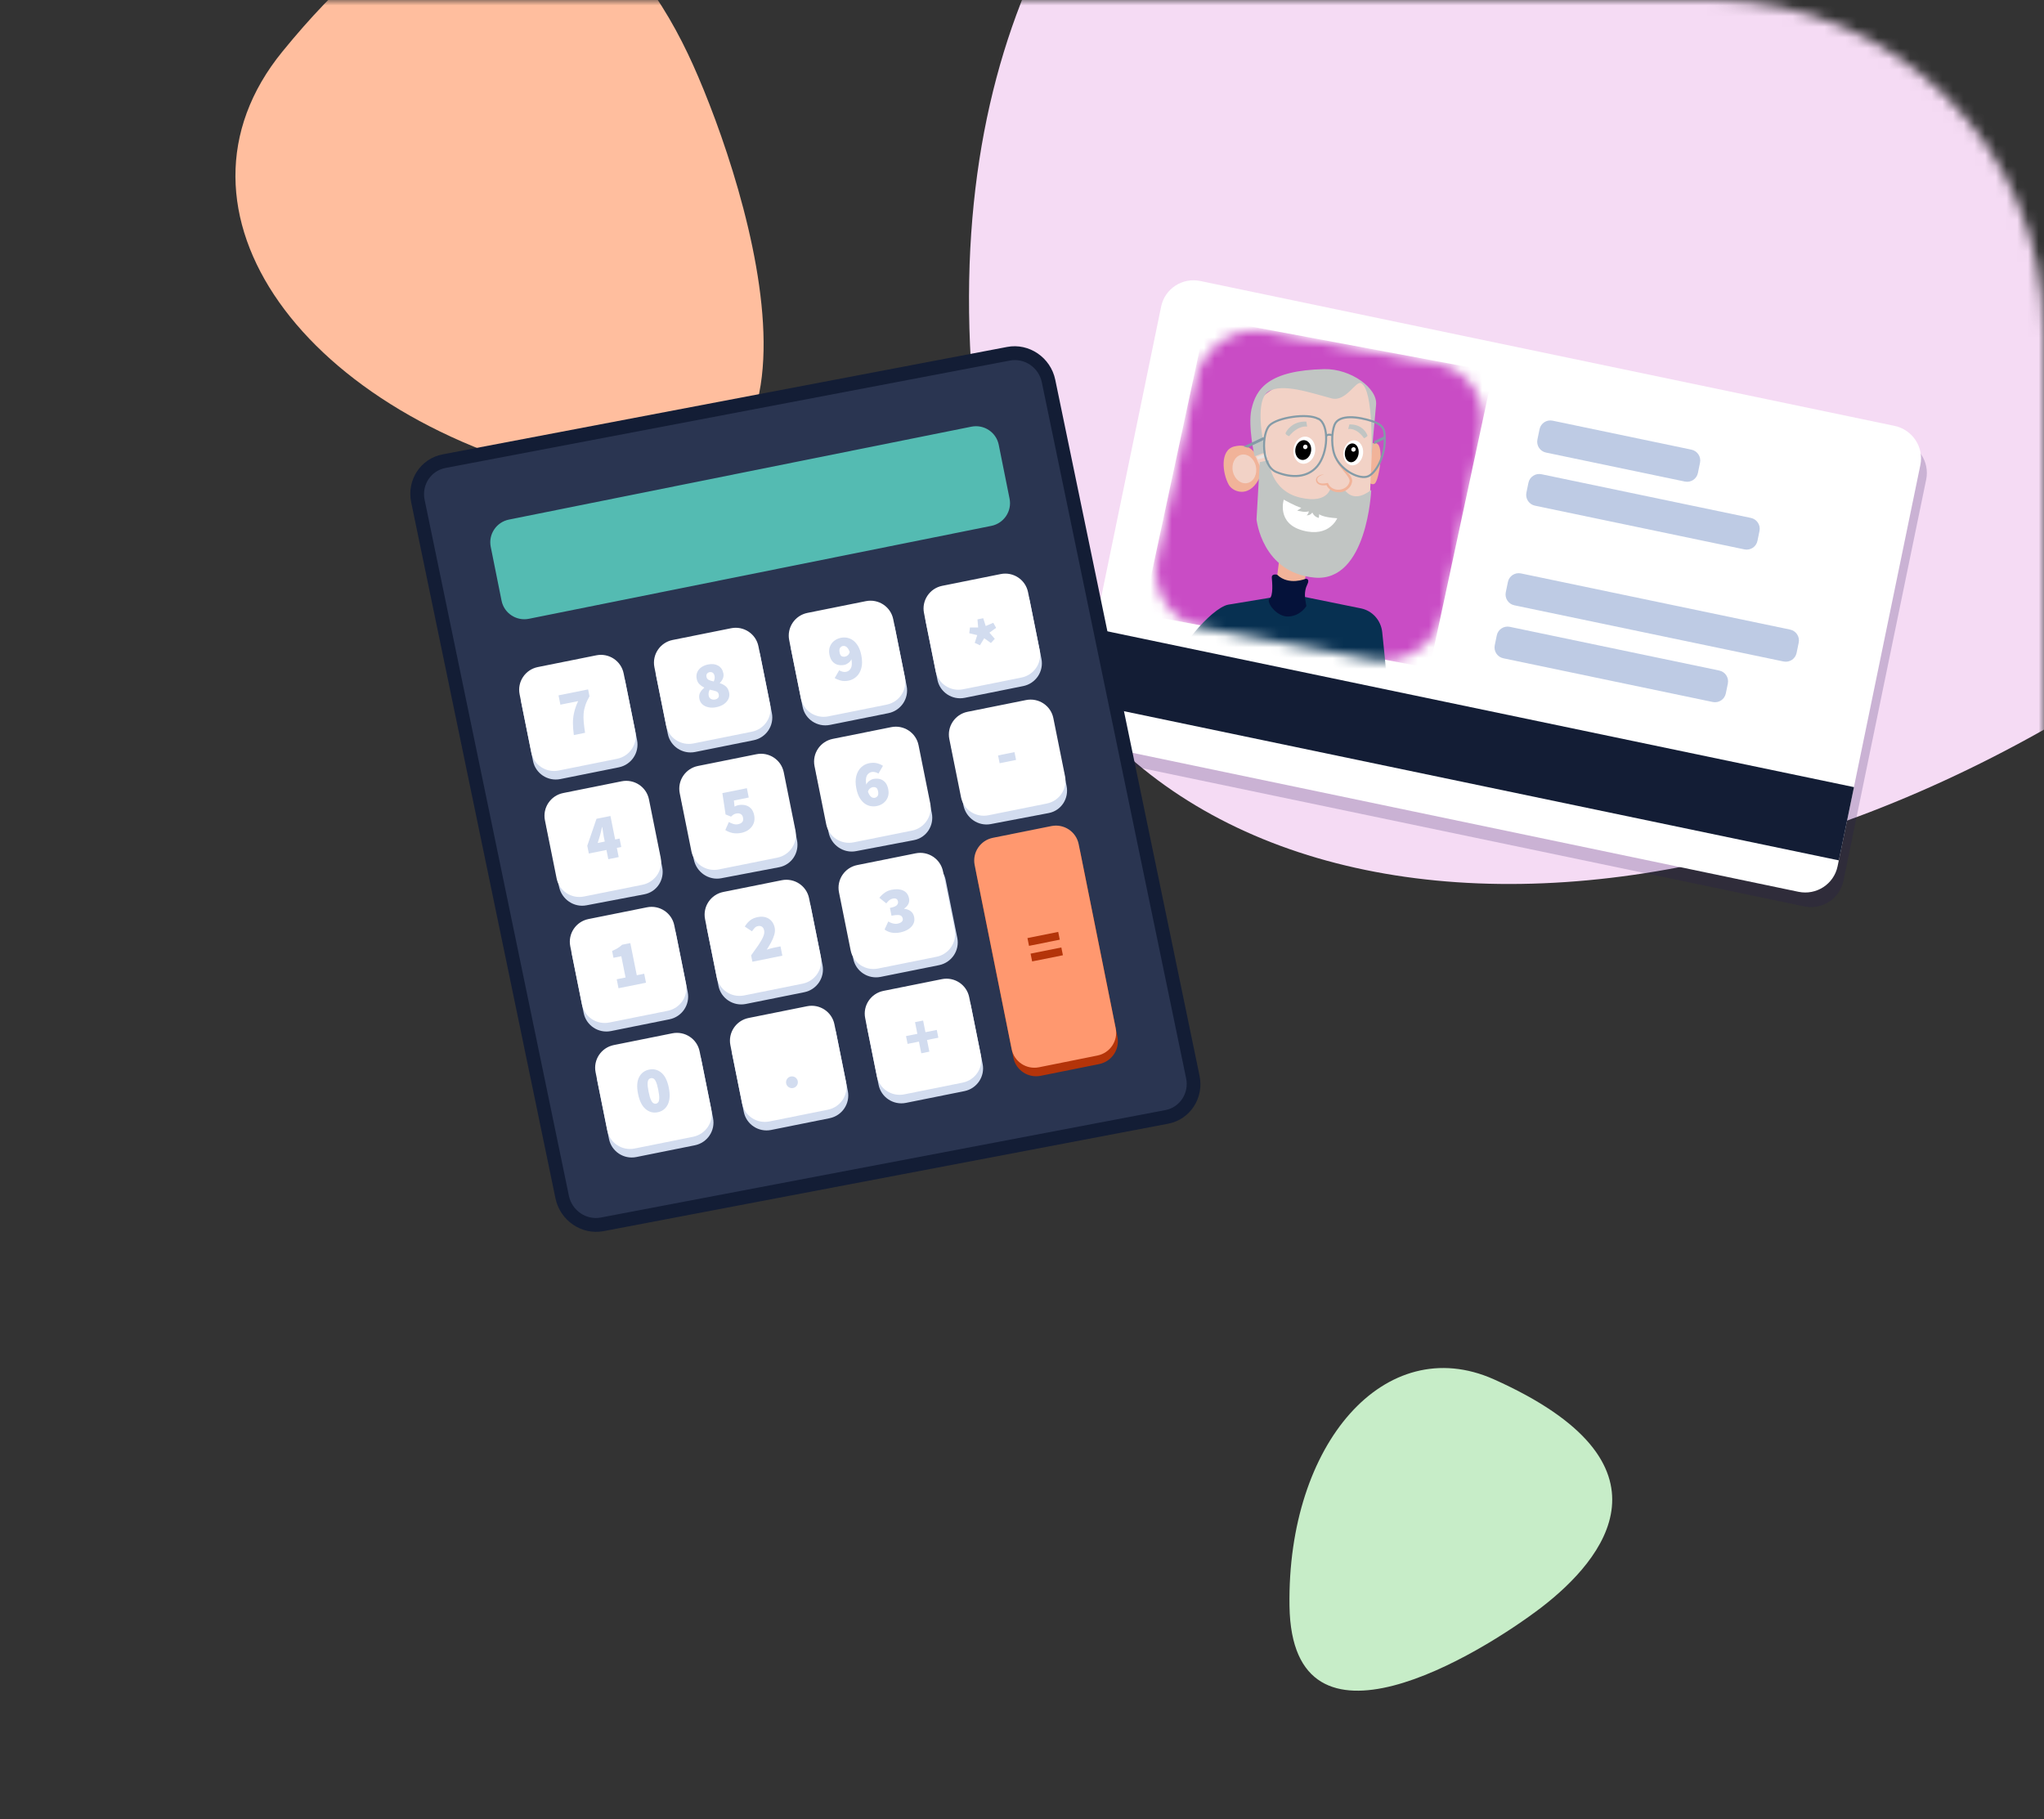
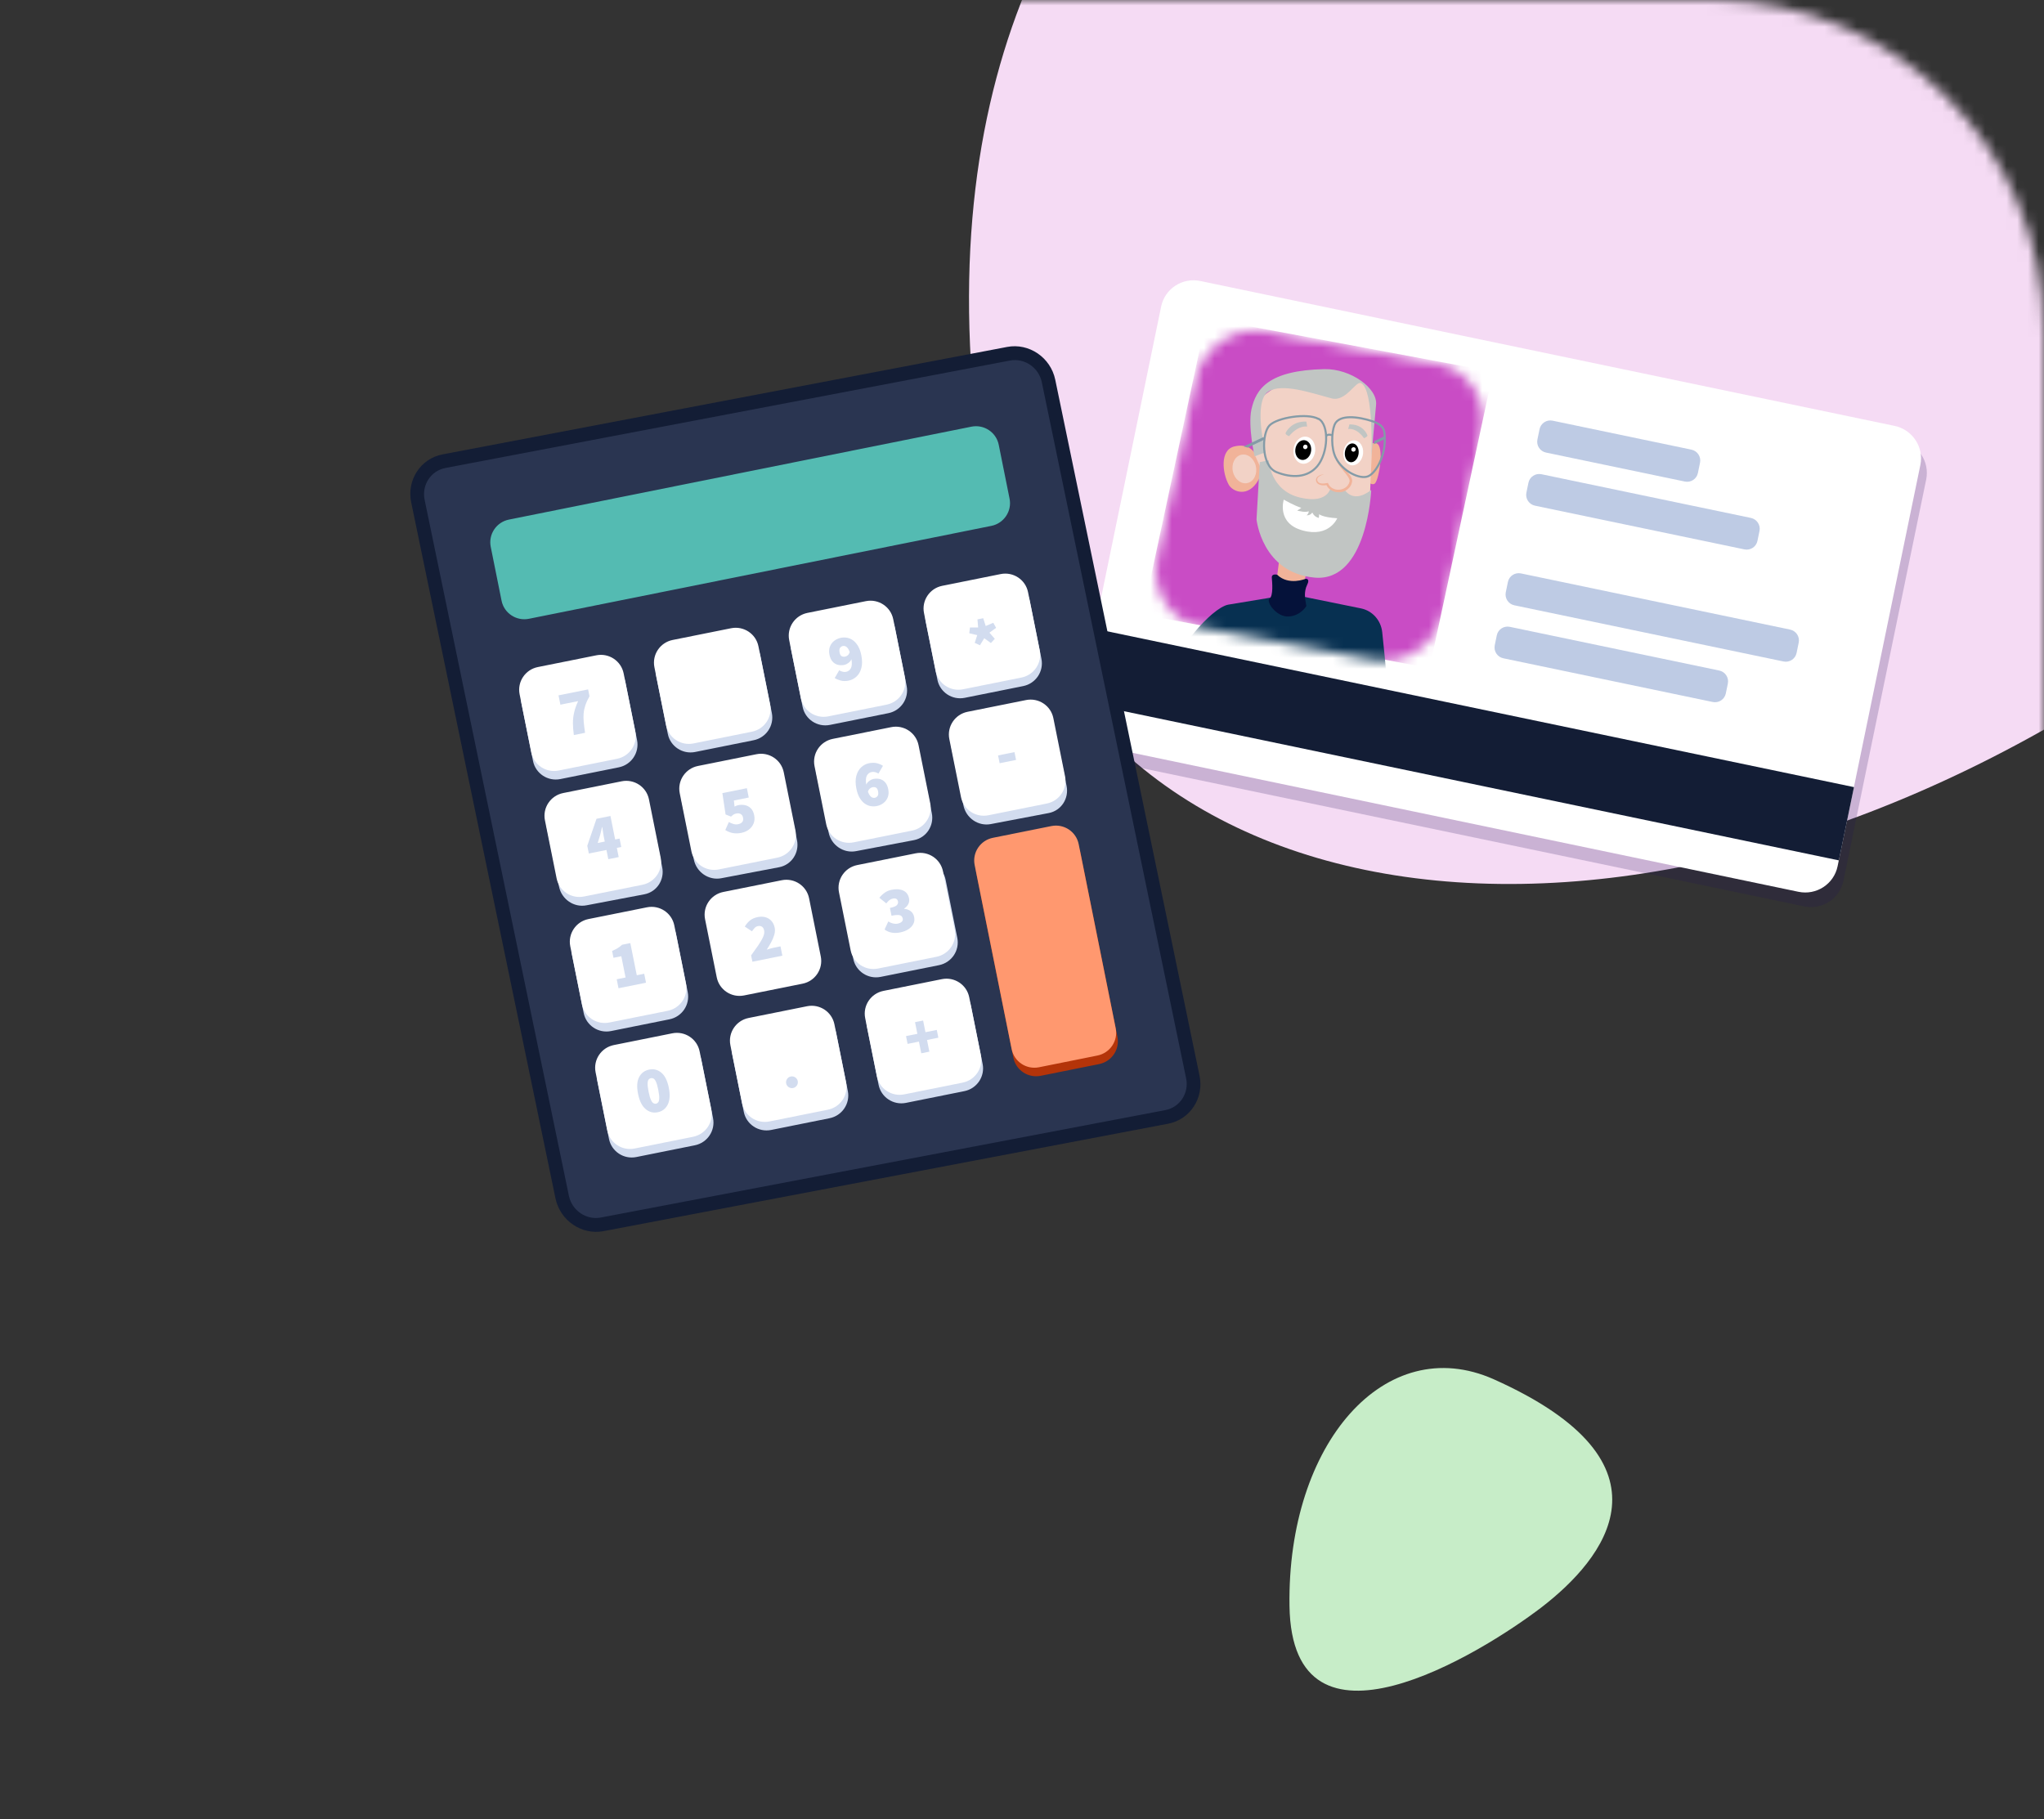
<svg xmlns="http://www.w3.org/2000/svg" width="191" height="170" viewBox="0 0 191 170" fill="none">
  <rect x="0" y="0" width="191" height="170" fill="#333333" stroke="none" />
  <mask id="mask0_429_42618" style="mask-type:alpha" maskUnits="userSpaceOnUse" x="0" y="0" width="191" height="170">
    <path d="M0 0H160C177.121 0 191 13.879 191 31V170H0V0Z" fill="#D9D9D9" />
  </mask>
  <g mask="url(#mask0_429_42618)">
    <g clip-path="url(#clip0_429_42618)">
      <path d="M92.004 45.339C80.244 -27.802 142.811 -46.545 169.042 -37.128C195.319 -27.711 248.055 30.482 199.82 62.755C151.586 95.029 98.757 87.075 92.004 45.339Z" fill="#F5DBF4" />
      <path d="M139.576 128.893C157.264 136.801 149.836 145.738 144.079 150.183C138.276 154.628 120.728 165.344 120.496 150.09C120.263 134.882 129.455 124.401 139.576 128.893Z" fill="#C7EDC8" />
-       <path d="M26.392 4.816C47.537 -21.148 59.673 -5.266 64.761 6.066C69.849 17.397 80.678 50.767 54.492 44.922C28.306 39.123 14.303 19.628 26.392 4.816Z" fill="#FFBE9E" />
    </g>
    <path d="M177.576 41.161L112.706 27.623C111.029 27.273 109.39 28.341 109.046 30.01L101.312 67.508C100.968 69.177 102.049 70.814 103.726 71.164L168.596 84.703C170.274 85.053 171.913 83.984 172.257 82.315L179.99 44.817C180.334 43.148 179.254 41.511 177.576 41.161Z" fill="#1E1358" fill-opacity="0.2" />
    <path d="M177.032 39.799L112.163 26.26C110.485 25.91 108.846 26.979 108.502 28.648L100.768 66.146C100.424 67.815 101.505 69.452 103.183 69.802L168.052 83.34C169.73 83.69 171.369 82.621 171.713 80.953L179.447 43.454C179.791 41.785 178.71 40.149 177.032 39.799Z" fill="white" />
    <path d="M158.053 42.021L145.082 39.313C144.523 39.197 143.976 39.553 143.862 40.109L143.662 41.076C143.548 41.632 143.908 42.178 144.467 42.294L157.438 45.001C157.997 45.118 158.544 44.762 158.659 44.206L158.858 43.239C158.973 42.683 158.612 42.137 158.053 42.021Z" fill="#BECBE4" />
    <path d="M163.61 48.401L144.044 44.318C143.485 44.201 142.939 44.557 142.824 45.114L142.633 46.039C142.518 46.596 142.879 47.141 143.438 47.258L163.004 51.341C163.563 51.458 164.11 51.102 164.224 50.545L164.415 49.62C164.53 49.064 164.17 48.518 163.61 48.401Z" fill="#BECBE4" />
    <path d="M167.275 58.836L142.126 53.587C141.567 53.471 141.02 53.827 140.906 54.383L140.706 55.35C140.592 55.906 140.952 56.452 141.511 56.568L166.66 61.817C167.219 61.934 167.765 61.577 167.88 61.021L168.079 60.055C168.194 59.498 167.834 58.953 167.275 58.836Z" fill="#BECBE4" />
    <path d="M160.653 62.663L141.087 58.579C140.527 58.462 139.981 58.819 139.866 59.375L139.676 60.301C139.561 60.857 139.921 61.402 140.48 61.519L160.047 65.603C160.606 65.719 161.152 65.363 161.267 64.807L161.458 63.881C161.572 63.325 161.212 62.779 160.653 62.663Z" fill="#BECBE4" />
    <path d="M173.243 73.559L102.298 58.753L100.886 65.599L171.831 80.405L173.243 73.559Z" fill="#131D35" />
    <mask id="mask1_429_42618" style="mask-type:luminance" maskUnits="userSpaceOnUse" x="108" y="30" width="31" height="32">
      <path d="M134.277 33.966L118.296 30.983C115.31 30.426 112.351 32.476 111.689 35.563L108.145 52.077C107.483 55.163 109.367 58.117 112.354 58.675L128.335 61.657C131.321 62.215 134.279 60.164 134.942 57.078L138.486 40.564C139.148 37.477 137.264 34.523 134.277 33.966Z" fill="white" />
    </mask>
    <g mask="url(#mask1_429_42618)">
      <path d="M139.526 34.741L112.729 29.739L106.787 57.43L133.585 62.432L139.526 34.741Z" fill="#C94CC5" />
      <path d="M120.731 55.545C120.599 55.536 117.212 56.101 114.782 56.504C113.172 56.782 109.48 61.299 110.463 61.633C111.445 61.967 121.048 64.95 122.171 65.03C124.14 65.168 127.225 66.994 129.577 66.496C129.906 66.431 129.452 61.768 129.161 59.082C129.043 57.969 128.245 57.072 127.167 56.854L120.731 55.545Z" fill="#073051" />
      <path d="M119.581 51.93L119.082 55.927C119.082 55.927 119.176 56.937 120.537 57.072C121.897 57.207 121.644 56.116 121.644 56.116L122.12 52.988L119.581 51.93Z" fill="#F1B399" />
      <path d="M117.218 42.295C117.218 42.295 116.691 41.382 115.329 41.724C113.968 42.067 114.231 44.228 114.813 45.288C115.168 45.945 116.616 46.564 117.584 44.869C118.539 43.17 117.218 42.295 117.218 42.295Z" fill="#F1B399" />
      <path d="M127.491 42.131C127.491 42.131 127.865 41.245 128.616 41.434C129.367 41.623 128.883 44.823 128.47 45.188C128.296 45.345 127.815 45.222 127.717 44.63L127.491 42.131Z" fill="#F1B399" />
      <path d="M128.288 39.993L128.004 46.553L127.104 47.924L119.55 46.474C119.55 46.474 117.836 43.858 117.589 43.26C117.384 42.773 117.297 42.628 117.297 42.628L116.962 38.268C116.962 38.268 118.059 36.036 122.079 35.131C129.736 33.409 128.283 40.007 128.283 40.007L128.288 39.993Z" fill="#F2D2C6" />
      <path d="M117.236 42.654C117.236 42.654 116.598 39.831 116.937 38.269C117.367 36.326 118.536 34.614 123.743 34.496C126.21 34.441 128.762 36.281 128.585 37.85C128.471 38.933 128.15 42.749 128.15 42.749C128.15 42.749 128.405 36.411 127.185 35.809C126.683 35.553 125.776 37.591 124.422 37.227C122.513 36.724 119.827 35.773 118.525 36.592C117.057 37.514 118.244 42.269 118.244 42.269L117.223 42.649L117.236 42.654Z" fill="#C1C5C3" />
      <path d="M122.07 39.39L122.144 39.868C122.144 39.868 121.36 39.68 120.45 40.764C120.45 40.764 120.071 40.607 120.134 40.463C120.197 40.32 120.7 39.343 122.082 39.395L122.07 39.39Z" fill="#C1C5C3" />
-       <path d="M126.096 39.654L125.981 40.093C125.981 40.093 126.72 39.916 127.462 40.952C127.462 40.952 127.826 40.806 127.777 40.676C127.728 40.545 127.342 39.628 126.078 39.662L126.096 39.654Z" fill="#C1C5C3" />
-       <path d="M118.328 42.383L118.42 42.684L117.545 42.938L117.43 42.689L118.328 42.383Z" fill="#EAE4E1" />
+       <path d="M126.096 39.654L125.981 40.093C125.981 40.093 126.72 39.916 127.462 40.952C127.462 40.952 127.826 40.806 127.777 40.676C127.728 40.545 127.342 39.628 126.078 39.662L126.096 39.654" fill="#C1C5C3" />
      <path d="M117.733 43.184L118.556 43.016C118.556 43.016 118.683 45.843 121.483 46.5C124.295 47.163 124.383 45.387 124.383 45.387L125.464 45.451C125.464 45.451 126.171 47.296 128.133 45.791C128.133 45.791 127.778 54.413 122.842 53.979C117.912 53.532 117.415 48.536 117.415 48.536L117.721 43.178L117.733 43.184Z" fill="#C1C5C3" />
      <path d="M119.973 46.697C119.973 46.697 120.973 47.274 121.6 47.46L121.215 47.722C121.568 47.776 121.861 47.9 122.301 47.786C122.301 47.786 122.274 48.058 122.084 48.15C122.084 48.15 122.399 48.22 122.631 47.894C122.631 47.894 122.772 48.299 123.239 48.401L123.27 48.053C123.27 48.053 123.563 48.349 124.957 48.432C124.957 48.432 124.213 50.256 121.738 49.576C119.257 48.909 119.961 46.691 119.961 46.691L119.973 46.697Z" fill="white" />
      <path d="M121.76 43.337C122.321 43.371 122.83 42.831 122.898 42.132C122.965 41.433 122.565 40.839 122.004 40.806C121.443 40.772 120.934 41.311 120.866 42.01C120.799 42.709 121.199 43.303 121.76 43.337Z" fill="white" />
      <path d="M121.691 42.984C122.1 43.008 122.472 42.614 122.522 42.103C122.571 41.593 122.279 41.159 121.87 41.135C121.46 41.11 121.089 41.504 121.039 42.015C120.99 42.525 121.282 42.959 121.691 42.984Z" fill="black" />
      <path d="M126.341 43.485C126.849 43.515 127.311 43.018 127.373 42.374C127.435 41.73 127.074 41.184 126.566 41.153C126.058 41.123 125.596 41.62 125.534 42.264C125.472 42.908 125.833 43.454 126.341 43.485Z" fill="white" />
      <path d="M126.229 43.198C126.584 43.219 126.911 42.842 126.958 42.356C127.005 41.87 126.754 41.459 126.399 41.438C126.043 41.416 125.716 41.793 125.669 42.279C125.622 42.765 125.873 43.176 126.229 43.198Z" fill="black" />
      <path d="M124.973 45.923C125.597 45.963 126.147 45.538 126.203 44.975C126.258 44.412 125.797 43.924 125.174 43.885C124.55 43.846 124 44.271 123.944 44.834C123.889 45.396 124.35 45.884 124.973 45.923Z" fill="#F2D2C6" />
      <path d="M123.66 44.35C123.493 44.389 123.322 44.472 123.201 44.576C123.062 44.688 123.05 44.854 123.129 44.98C123.27 45.24 123.674 45.207 124.002 45.143L124.082 45.13L124.123 45.209C124.287 45.587 124.731 45.803 125.153 45.763C125.57 45.735 125.989 45.461 126.092 45.055C126.16 44.867 126.054 44.699 125.928 44.507C125.796 44.328 125.665 44.15 125.515 43.979C125.234 43.629 124.914 43.264 124.797 42.813C124.969 43.24 125.336 43.533 125.641 43.861C125.797 44.019 125.965 44.182 126.109 44.366C126.247 44.532 126.413 44.802 126.33 45.093C126.22 45.619 125.68 45.998 125.169 46.001C124.659 46.036 124.119 45.764 123.926 45.281L124.04 45.329C123.848 45.357 123.662 45.372 123.48 45.343C123.298 45.313 123.083 45.223 123.006 45.021C122.919 44.845 122.996 44.599 123.173 44.503C123.325 44.396 123.51 44.349 123.684 44.329L123.66 44.35Z" fill="#F1B399" />
      <path d="M123.191 39.143C122.167 38.578 119.358 39.012 118.627 39.757C117.897 40.502 117.826 43.529 119.274 44.117C120.722 44.705 122.188 44.637 123.087 43.576C124.122 42.341 124.233 39.701 123.209 39.136L123.191 39.143Z" stroke="#849BA7" stroke-width="0.19" stroke-miterlimit="10" />
      <path d="M124.704 39.7C124.425 40.403 124.364 41.876 124.822 42.778C125.449 44.044 127.067 44.826 127.833 44.513C128.6 44.199 129.374 42.637 129.397 41.287C129.403 40.316 129.463 39.769 128.221 39.359C126.979 38.95 125.125 38.671 124.704 39.7Z" stroke="#849BA7" stroke-width="0.19" stroke-miterlimit="10" />
      <path d="M116.582 41.831L116.21 41.722L118.063 40.842L118.19 41.065L116.582 41.831Z" fill="#849BA7" />
      <path d="M128.433 41.215L129.324 40.785L129.45 41.007L128.376 41.515L128.433 41.215Z" fill="#849BA7" />
      <path d="M123.902 40.749C123.902 40.749 124.074 40.525 124.461 40.671" stroke="#849BA7" stroke-width="0.19" stroke-miterlimit="10" />
      <path d="M116.599 45.134C117.187 44.978 117.521 44.264 117.345 43.538C117.169 42.811 116.549 42.349 115.96 42.504C115.372 42.66 115.037 43.374 115.214 44.101C115.39 44.827 116.01 45.289 116.599 45.134Z" fill="#F2D2C6" />
      <path d="M121.889 41.959C121.994 42.002 122.117 41.95 122.164 41.842C122.212 41.734 122.165 41.611 122.06 41.567C121.956 41.523 121.832 41.576 121.785 41.684C121.737 41.792 121.784 41.915 121.889 41.959Z" fill="white" />
      <path d="M126.392 42.197C126.497 42.24 126.62 42.188 126.668 42.08C126.715 41.972 126.669 41.849 126.564 41.805C126.459 41.761 126.336 41.814 126.288 41.922C126.241 42.03 126.287 42.153 126.392 42.197Z" fill="white" />
      <path d="M119.368 53.716C119.368 53.716 118.808 53.559 118.844 53.991C118.879 54.423 118.995 55.661 118.632 55.943C118.269 56.224 119.278 57.68 120.415 57.613C121.552 57.547 122.071 56.635 122.071 56.635L121.966 56.02C121.966 56.02 121.832 55.268 122.144 54.657C122.457 54.046 122.004 54.089 122.004 54.089C122.004 54.089 120.442 54.751 119.363 53.729L119.368 53.716Z" fill="#05123A" />
    </g>
    <path d="M94.241 33.061L41.488 43.1C39.783 43.425 38.692 45.091 39.051 46.822L52.534 111.87C52.893 113.601 54.566 114.741 56.271 114.417L109.024 104.377C110.729 104.053 111.82 102.387 111.461 100.656L97.978 35.607C97.619 33.876 95.946 32.736 94.241 33.061Z" fill="#2A3551" />
    <path d="M109.159 105.013L56.402 115.053C54.355 115.443 52.337 114.069 51.906 111.989L38.422 46.939C37.992 44.861 39.306 42.852 41.355 42.463L94.112 32.422C96.158 32.033 98.176 33.407 98.607 35.485L112.091 100.535C112.522 102.613 111.207 104.623 109.159 105.013ZM41.619 43.736C40.263 43.994 39.392 45.325 39.677 46.702L53.161 111.752C53.447 113.129 54.782 114.04 56.138 113.782L108.895 103.741C110.251 103.483 111.122 102.153 110.837 100.776L97.352 35.724C97.067 34.346 95.731 33.436 94.375 33.694L41.618 43.734L41.619 43.736Z" fill="#131D35" />
    <path d="M90.771 39.874L47.56 48.556C46.384 48.792 45.621 49.932 45.856 51.102L46.868 56.136C47.103 57.306 48.248 58.063 49.424 57.827L92.634 49.145C93.811 48.908 94.573 47.768 94.338 46.599L93.326 41.564C93.091 40.394 91.947 39.638 90.771 39.874Z" fill="#54BBB2" />
    <path d="M55.881 62.038L50.419 63.136C49.243 63.372 48.48 64.512 48.715 65.682L49.807 71.115C50.042 72.285 51.186 73.042 52.362 72.806L57.825 71.708C59.001 71.472 59.763 70.332 59.528 69.162L58.436 63.729C58.201 62.559 57.057 61.802 55.881 62.038Z" fill="#D2DCEF" />
    <path d="M68.477 59.508L63.015 60.605C61.839 60.842 61.076 61.981 61.311 63.151L62.403 68.585C62.638 69.754 63.782 70.511 64.958 70.275L70.421 69.177C71.597 68.941 72.359 67.801 72.124 66.631L71.032 61.198C70.797 60.028 69.653 59.272 68.477 59.508Z" fill="#D2DCEF" />
    <path d="M81.073 56.977L75.611 58.075C74.434 58.311 73.672 59.451 73.907 60.62L74.999 66.054C75.234 67.224 76.378 67.98 77.554 67.744L83.016 66.647C84.192 66.41 84.955 65.27 84.72 64.1L83.628 58.667C83.393 57.498 82.249 56.741 81.073 56.977Z" fill="#D2DCEF" />
    <path d="M93.669 54.446L88.207 55.544C87.03 55.78 86.268 56.92 86.503 58.09L87.595 63.523C87.83 64.693 88.974 65.45 90.15 65.213L95.612 64.116C96.788 63.88 97.551 62.74 97.316 61.57L96.224 56.137C95.989 54.967 94.845 54.21 93.669 54.446Z" fill="#D2DCEF" />
    <path d="M58.181 73.786L52.767 74.817C51.601 75.039 50.855 76.179 51.1 77.363L52.24 82.863C52.485 84.047 53.629 84.827 54.795 84.605L60.21 83.575C61.376 83.353 62.122 82.213 61.876 81.028L60.737 75.529C60.491 74.344 59.347 73.564 58.181 73.786Z" fill="#D2DCEF" />
    <path d="M70.777 71.255L65.363 72.286C64.197 72.508 63.451 73.648 63.696 74.832L64.836 80.332C65.081 81.516 66.225 82.296 67.391 82.075L72.806 81.044C73.971 80.822 74.718 79.682 74.472 78.498L73.332 72.998C73.087 71.814 71.943 71.034 70.777 71.255Z" fill="#D2DCEF" />
    <path d="M83.373 68.725L77.959 69.755C76.793 69.977 76.047 71.117 76.292 72.301L77.432 77.801C77.677 78.985 78.821 79.766 79.987 79.543L85.401 78.513C86.567 78.291 87.314 77.151 87.068 75.967L85.928 70.467C85.683 69.283 84.539 68.503 83.373 68.725Z" fill="#D2DCEF" />
    <path d="M95.969 66.194L90.555 67.225C89.389 67.447 88.642 68.586 88.888 69.771L90.028 75.27C90.273 76.455 91.417 77.235 92.583 77.013L97.997 75.982C99.163 75.76 99.909 74.62 99.664 73.436L98.524 67.936C98.279 66.752 97.135 65.972 95.969 66.194Z" fill="#D2DCEF" />
    <path d="M60.614 85.588L55.152 86.685C53.976 86.921 53.213 88.061 53.449 89.231L54.541 94.664C54.776 95.834 55.92 96.591 57.096 96.355L62.558 95.257C63.734 95.021 64.497 93.881 64.262 92.711L63.17 87.278C62.934 86.108 61.79 85.351 60.614 85.588Z" fill="#D2DCEF" />
-     <path d="M73.21 83.057L67.748 84.154C66.572 84.391 65.809 85.531 66.044 86.7L67.136 92.133C67.372 93.303 68.516 94.06 69.692 93.824L75.154 92.726C76.33 92.49 77.093 91.35 76.858 90.18L75.766 84.747C75.53 83.577 74.386 82.82 73.21 83.057Z" fill="#D2DCEF" />
    <path d="M85.806 80.526L80.344 81.624C79.168 81.86 78.405 83 78.64 84.17L79.733 89.603C79.968 90.773 81.112 91.529 82.288 91.293L87.75 90.196C88.926 89.959 89.689 88.82 89.454 87.65L88.362 82.216C88.126 81.047 86.982 80.29 85.806 80.526Z" fill="#D2DCEF" />
    <path d="M62.981 97.361L57.519 98.459C56.343 98.695 55.58 99.835 55.815 101.005L56.907 106.438C57.142 107.608 58.286 108.365 59.462 108.128L64.924 107.031C66.101 106.795 66.863 105.655 66.628 104.485L65.536 99.052C65.301 97.882 64.157 97.125 62.981 97.361Z" fill="#D2DCEF" />
    <path d="M75.577 94.831L70.115 95.928C68.939 96.164 68.176 97.304 68.411 98.474L69.503 103.907C69.738 105.077 70.882 105.834 72.058 105.598L77.52 104.5C78.697 104.264 79.459 103.124 79.224 101.954L78.132 96.521C77.897 95.351 76.753 94.594 75.577 94.831Z" fill="#D2DCEF" />
    <path d="M88.173 92.3L82.711 93.397C81.535 93.634 80.772 94.773 81.007 95.943L82.099 101.377C82.334 102.546 83.478 103.303 84.654 103.067L90.116 101.969C91.293 101.733 92.055 100.593 91.82 99.423L90.728 93.99C90.493 92.82 89.349 92.064 88.173 92.3Z" fill="#D2DCEF" />
    <path d="M98.402 77.995L92.94 79.093C91.763 79.329 91.001 80.469 91.236 81.639L94.695 98.846C94.93 100.016 96.074 100.772 97.25 100.536L102.712 99.439C103.889 99.202 104.651 98.063 104.416 96.892L100.957 79.686C100.722 78.515 99.579 77.759 98.402 77.995Z" fill="#B43409" />
    <path d="M55.721 61.241L50.258 62.338C49.082 62.574 48.319 63.714 48.555 64.884L49.647 70.317C49.882 71.487 51.026 72.244 52.202 72.008L57.664 70.91C58.84 70.674 59.603 69.534 59.368 68.364L58.276 62.931C58.041 61.761 56.897 61.004 55.721 61.241Z" fill="white" />
    <path d="M68.317 58.71L62.854 59.807C61.678 60.044 60.916 61.184 61.151 62.353L62.243 67.787C62.478 68.957 63.622 69.713 64.798 69.477L70.26 68.379C71.436 68.143 72.199 67.003 71.964 65.833L70.872 60.4C70.637 59.23 69.493 58.474 68.317 58.71Z" fill="white" />
    <path d="M80.912 56.179L75.45 57.277C74.274 57.513 73.511 58.653 73.746 59.823L74.839 65.256C75.074 66.426 76.218 67.183 77.394 66.946L82.856 65.849C84.032 65.612 84.795 64.472 84.56 63.303L83.468 57.87C83.233 56.7 82.088 55.943 80.912 56.179Z" fill="white" />
    <path d="M93.508 53.648L88.046 54.746C86.87 54.982 86.107 56.122 86.343 57.292L87.434 62.725C87.67 63.895 88.814 64.651 89.99 64.415L95.452 63.318C96.628 63.081 97.391 61.941 97.156 60.772L96.064 55.339C95.828 54.169 94.684 53.412 93.508 53.648Z" fill="white" />
    <path d="M58.087 73.014L52.625 74.112C51.449 74.348 50.686 75.488 50.921 76.658L52.013 82.091C52.248 83.261 53.392 84.018 54.569 83.781L60.031 82.684C61.207 82.448 61.97 81.308 61.734 80.138L60.642 74.705C60.407 73.535 59.263 72.778 58.087 73.014Z" fill="white" />
    <path d="M70.683 70.484L65.221 71.581C64.045 71.817 63.282 72.957 63.517 74.127L64.609 79.56C64.844 80.73 65.988 81.487 67.165 81.251L72.627 80.153C73.803 79.917 74.566 78.777 74.33 77.607L73.238 72.174C73.003 71.004 71.859 70.247 70.683 70.484Z" fill="white" />
    <path d="M83.279 67.953L77.817 69.05C76.641 69.287 75.878 70.427 76.113 71.596L77.205 77.029C77.44 78.199 78.584 78.956 79.76 78.72L85.223 77.622C86.399 77.386 87.161 76.246 86.926 75.076L85.834 69.643C85.599 68.473 84.455 67.716 83.279 67.953Z" fill="white" />
    <path d="M95.875 65.422L90.413 66.519C89.237 66.756 88.474 67.896 88.709 69.066L89.801 74.499C90.036 75.669 91.18 76.425 92.356 76.189L97.819 75.092C98.995 74.855 99.757 73.715 99.522 72.546L98.43 67.112C98.195 65.943 97.051 65.186 95.875 65.422Z" fill="white" />
    <path d="M60.454 84.79L54.992 85.887C53.816 86.124 53.053 87.263 53.288 88.433L54.38 93.867C54.615 95.036 55.759 95.793 56.935 95.557L62.398 94.46C63.574 94.223 64.337 93.083 64.101 91.913L63.009 86.48C62.774 85.31 61.63 84.554 60.454 84.79Z" fill="white" />
    <path d="M73.05 82.259L67.588 83.356C66.412 83.593 65.649 84.733 65.884 85.902L66.976 91.336C67.211 92.505 68.355 93.262 69.531 93.026L74.994 91.928C76.17 91.692 76.932 90.552 76.697 89.382L75.605 83.949C75.37 82.779 74.226 82.023 73.05 82.259Z" fill="white" />
    <path d="M85.564 79.745L80.102 80.842C78.926 81.079 78.163 82.218 78.398 83.388L79.49 88.821C79.726 89.991 80.87 90.748 82.046 90.512L87.508 89.414C88.684 89.178 89.447 88.038 89.212 86.868L88.119 81.435C87.884 80.265 86.74 79.508 85.564 79.745Z" fill="white" />
    <path d="M62.821 96.565L57.359 97.663C56.183 97.899 55.42 99.039 55.655 100.209L56.747 105.642C56.982 106.812 58.126 107.569 59.302 107.332L64.764 106.235C65.941 105.999 66.703 104.859 66.468 103.689L65.376 98.256C65.141 97.086 63.997 96.329 62.821 96.565Z" fill="white" />
    <path d="M75.417 94.034L69.955 95.132C68.779 95.368 68.016 96.508 68.251 97.678L69.343 103.111C69.578 104.281 70.722 105.038 71.898 104.802L77.361 103.704C78.537 103.468 79.299 102.328 79.064 101.158L77.972 95.725C77.737 94.555 76.593 93.798 75.417 94.034Z" fill="white" />
    <path d="M88.013 91.504L82.551 92.601C81.374 92.838 80.612 93.977 80.847 95.147L81.939 100.58C82.174 101.75 83.318 102.507 84.494 102.271L89.956 101.173C91.132 100.937 91.895 99.797 91.66 98.627L90.568 93.194C90.333 92.024 89.189 91.267 88.013 91.504Z" fill="white" />
    <path d="M98.242 77.198L92.78 78.295C91.603 78.531 90.841 79.671 91.076 80.841L94.535 98.048C94.77 99.218 95.913 99.975 97.09 99.738L102.552 98.641C103.728 98.404 104.491 97.265 104.256 96.095L100.797 78.888C100.562 77.718 99.418 76.961 98.242 77.198Z" fill="#FF986F" />
    <path d="M61.462 103.942C61.036 104.027 60.656 103.926 60.321 103.638C59.986 103.351 59.753 102.877 59.621 102.22C59.489 101.563 59.522 101.041 59.722 100.659C59.922 100.277 60.235 100.042 60.661 99.956C61.087 99.87 61.466 99.967 61.799 100.245C62.132 100.522 62.364 100.989 62.495 101.642C62.627 102.295 62.595 102.827 62.398 103.221C62.2 103.615 61.888 103.856 61.462 103.942ZM61.301 103.142C61.383 103.126 61.452 103.081 61.509 103.007C61.566 102.933 61.597 102.804 61.603 102.622C61.609 102.441 61.577 102.18 61.509 101.841C61.441 101.502 61.37 101.251 61.296 101.092C61.221 100.932 61.144 100.832 61.063 100.791C60.983 100.751 60.903 100.739 60.822 100.756C60.74 100.772 60.671 100.813 60.613 100.882C60.554 100.951 60.522 101.073 60.515 101.249C60.508 101.425 60.539 101.683 60.607 102.022C60.675 102.361 60.746 102.613 60.822 102.779C60.898 102.946 60.977 103.051 61.058 103.097C61.139 103.143 61.22 103.158 61.301 103.142Z" fill="#D2DCEF" />
    <path d="M57.796 92.352L57.628 91.515L58.456 91.349L58.057 89.361L57.326 89.508L57.197 88.866C57.408 88.777 57.584 88.689 57.727 88.6C57.869 88.51 58.005 88.406 58.133 88.288L58.9 88.134L59.504 91.139L60.197 90.999L60.366 91.836L57.796 92.352Z" fill="#D2DCEF" />
    <path d="M70.307 89.875L70.188 89.282C70.437 88.942 70.66 88.629 70.857 88.341C71.054 88.054 71.205 87.794 71.306 87.564C71.407 87.332 71.441 87.131 71.406 86.958C71.371 86.785 71.301 86.665 71.197 86.6C71.094 86.534 70.97 86.517 70.828 86.545C70.702 86.571 70.596 86.63 70.51 86.725C70.424 86.82 70.343 86.924 70.267 87.034L69.595 86.589C69.754 86.335 69.927 86.137 70.109 85.998C70.291 85.858 70.526 85.759 70.81 85.702C71.069 85.65 71.31 85.655 71.53 85.718C71.749 85.78 71.935 85.895 72.087 86.063C72.238 86.231 72.34 86.442 72.391 86.696C72.433 86.903 72.42 87.124 72.351 87.36C72.282 87.596 72.184 87.834 72.053 88.072C71.923 88.309 71.789 88.534 71.649 88.748C71.745 88.716 71.852 88.683 71.975 88.647C72.097 88.612 72.201 88.587 72.286 88.57L72.932 88.44L73.107 89.312L70.305 89.875L70.307 89.875Z" fill="#D2DCEF" />
    <path d="M84.145 87.133C83.833 87.196 83.552 87.203 83.303 87.152C83.055 87.101 82.84 87.006 82.66 86.864L83.004 86.114C83.143 86.2 83.289 86.262 83.439 86.3C83.588 86.338 83.732 86.346 83.871 86.318C84.041 86.284 84.171 86.226 84.26 86.144C84.349 86.064 84.382 85.962 84.358 85.842C84.339 85.745 84.297 85.666 84.236 85.609C84.174 85.55 84.071 85.516 83.927 85.508C83.784 85.5 83.576 85.521 83.304 85.576L83.158 84.849C83.483 84.783 83.697 84.7 83.798 84.597C83.899 84.496 83.938 84.378 83.912 84.244C83.864 84.009 83.706 83.919 83.438 83.973C83.312 83.999 83.202 84.048 83.109 84.12C83.017 84.194 82.919 84.296 82.82 84.424L82.17 83.899C82.33 83.704 82.502 83.541 82.69 83.413C82.877 83.285 83.09 83.197 83.324 83.15C83.75 83.064 84.11 83.089 84.401 83.225C84.692 83.361 84.874 83.604 84.944 83.952C85.018 84.322 84.867 84.641 84.49 84.906L84.495 84.931C84.728 84.952 84.927 85.024 85.096 85.15C85.265 85.275 85.374 85.459 85.423 85.701C85.472 85.943 85.444 86.162 85.339 86.357C85.234 86.553 85.077 86.716 84.867 86.849C84.657 86.981 84.418 87.075 84.15 87.129L84.145 87.133Z" fill="#D2DCEF" />
    <path d="M56.842 80.293L56.669 79.433L55.024 79.764L54.878 79.037L55.739 76.518L57.042 76.256L57.483 78.451L57.897 78.368L58.055 79.155L57.641 79.238L57.814 80.097L56.84 80.293L56.842 80.293ZM55.852 78.778L56.511 78.646L56.423 78.21C56.397 78.081 56.372 77.928 56.347 77.751C56.323 77.576 56.3 77.423 56.278 77.293L56.253 77.298C56.227 77.421 56.199 77.546 56.169 77.671C56.139 77.797 56.107 77.924 56.074 78.052L55.852 78.778Z" fill="#D2DCEF" />
    <path d="M69.287 77.831C68.971 77.894 68.688 77.898 68.436 77.842C68.187 77.786 67.965 77.694 67.776 77.569L68.107 76.821C68.245 76.898 68.388 76.959 68.534 77.003C68.679 77.048 68.821 77.056 68.96 77.028C69.142 76.991 69.276 76.922 69.359 76.821C69.442 76.72 69.467 76.585 69.433 76.415C69.399 76.246 69.327 76.135 69.212 76.072C69.098 76.008 68.964 75.993 68.809 76.024C68.708 76.044 68.626 76.074 68.561 76.113C68.497 76.151 68.413 76.218 68.31 76.314L67.801 76.113L67.501 74.118L69.791 73.658L69.966 74.53L68.576 74.809L68.639 75.377C68.703 75.338 68.762 75.31 68.816 75.292C68.869 75.274 68.928 75.257 68.992 75.244C69.216 75.199 69.43 75.2 69.635 75.247C69.841 75.294 70.019 75.394 70.168 75.546C70.317 75.698 70.419 75.91 70.473 76.18C70.531 76.468 70.512 76.725 70.42 76.953C70.327 77.183 70.179 77.373 69.981 77.524C69.782 77.676 69.55 77.778 69.285 77.831L69.287 77.831Z" fill="#D2DCEF" />
    <path d="M81.924 75.329C81.737 75.366 81.548 75.367 81.354 75.333C81.161 75.298 80.977 75.219 80.802 75.095C80.628 74.97 80.471 74.796 80.335 74.568C80.199 74.342 80.095 74.054 80.025 73.706C79.931 73.242 79.929 72.842 80.018 72.507C80.108 72.171 80.259 71.906 80.472 71.707C80.685 71.508 80.931 71.381 81.206 71.326C81.481 71.271 81.73 71.27 81.95 71.327C82.17 71.384 82.356 71.464 82.508 71.567L82.084 72.296C82.01 72.239 81.912 72.194 81.792 72.163C81.671 72.131 81.555 72.126 81.447 72.148C81.261 72.186 81.114 72.294 81.011 72.471C80.909 72.649 80.885 72.935 80.943 73.325C81.012 73.181 81.112 73.062 81.243 72.969C81.374 72.875 81.49 72.819 81.593 72.798C81.812 72.754 82.018 72.755 82.212 72.802C82.406 72.85 82.57 72.951 82.71 73.106C82.851 73.262 82.945 73.476 83.001 73.751C83.056 74.027 83.043 74.273 82.96 74.494C82.877 74.715 82.746 74.897 82.562 75.04C82.379 75.184 82.167 75.28 81.924 75.329ZM81.531 73.567C81.442 73.585 81.357 73.63 81.278 73.697C81.2 73.764 81.14 73.864 81.103 73.993C81.168 74.165 81.236 74.293 81.31 74.379C81.385 74.465 81.46 74.52 81.537 74.541C81.613 74.564 81.683 74.569 81.743 74.557C81.853 74.535 81.941 74.477 82.009 74.384C82.077 74.291 82.09 74.144 82.049 73.941C82.012 73.755 81.943 73.641 81.844 73.598C81.745 73.555 81.639 73.544 81.531 73.566L81.531 73.567Z" fill="#D2DCEF" />
    <path d="M53.623 68.69C53.567 68.281 53.538 67.908 53.537 67.573C53.538 67.236 53.574 66.904 53.651 66.576C53.727 66.247 53.85 65.895 54.024 65.521L52.366 65.854L52.191 64.982L54.956 64.426L55.085 65.069C54.913 65.371 54.785 65.651 54.7 65.907C54.614 66.161 54.56 66.414 54.538 66.664C54.516 66.915 54.519 67.184 54.546 67.476C54.573 67.767 54.613 68.102 54.669 68.482L53.622 68.692L53.623 68.69Z" fill="#D2DCEF" />
-     <path d="M66.94 66.09C66.681 66.142 66.436 66.145 66.211 66.099C65.984 66.053 65.794 65.962 65.643 65.829C65.493 65.696 65.395 65.523 65.353 65.313C65.308 65.087 65.331 64.891 65.421 64.726C65.512 64.561 65.641 64.412 65.804 64.276L65.799 64.252C65.624 64.165 65.475 64.058 65.35 63.932C65.226 63.807 65.143 63.643 65.103 63.446C65.058 63.22 65.073 63.013 65.151 62.828C65.228 62.642 65.355 62.486 65.531 62.361C65.709 62.235 65.924 62.146 66.176 62.095C66.538 62.022 66.848 62.059 67.107 62.207C67.365 62.356 67.529 62.593 67.595 62.919C67.63 63.092 67.613 63.257 67.545 63.414C67.477 63.571 67.382 63.708 67.263 63.823L67.268 63.848C67.48 63.91 67.665 64.009 67.822 64.142C67.98 64.276 68.084 64.472 68.135 64.726C68.177 64.933 68.155 65.128 68.069 65.312C67.984 65.498 67.845 65.659 67.653 65.796C67.461 65.934 67.222 66.03 66.938 66.087L66.94 66.09ZM66.821 65.37C66.938 65.347 67.032 65.297 67.101 65.22C67.171 65.144 67.191 65.031 67.162 64.887C67.132 64.742 67.048 64.651 66.905 64.6C66.762 64.552 66.567 64.501 66.32 64.45C66.277 64.526 66.245 64.614 66.224 64.715C66.204 64.817 66.203 64.914 66.223 65.011C66.253 65.161 66.327 65.264 66.444 65.323C66.561 65.382 66.688 65.397 66.821 65.37ZM66.698 63.682C66.738 63.589 66.765 63.501 66.778 63.418C66.79 63.333 66.788 63.248 66.771 63.164C66.744 63.031 66.69 62.934 66.605 62.872C66.521 62.812 66.418 62.794 66.297 62.818C66.203 62.837 66.127 62.882 66.068 62.956C66.009 63.03 65.993 63.131 66.019 63.265C66.045 63.39 66.115 63.483 66.23 63.541C66.345 63.6 66.503 63.647 66.7 63.683L66.698 63.682Z" fill="#D2DCEF" />
    <path d="M79.302 63.606C79.03 63.661 78.782 63.659 78.562 63.6C78.342 63.542 78.152 63.462 77.998 63.365L78.422 62.637C78.495 62.69 78.593 62.733 78.714 62.767C78.835 62.802 78.951 62.808 79.059 62.786C79.251 62.748 79.397 62.639 79.502 62.46C79.606 62.282 79.626 61.996 79.564 61.607C79.496 61.751 79.398 61.87 79.268 61.962C79.14 62.056 79.022 62.112 78.917 62.133C78.697 62.178 78.492 62.177 78.298 62.129C78.104 62.082 77.939 61.981 77.799 61.825C77.661 61.671 77.562 61.456 77.507 61.181C77.452 60.905 77.465 60.658 77.548 60.438C77.631 60.218 77.762 60.035 77.946 59.892C78.127 59.749 78.341 59.653 78.584 59.604C78.77 59.566 78.96 59.565 79.154 59.599C79.347 59.634 79.531 59.715 79.705 59.837C79.88 59.962 80.035 60.138 80.173 60.364C80.309 60.592 80.413 60.878 80.483 61.226C80.576 61.69 80.579 62.09 80.49 62.425C80.4 62.761 80.249 63.028 80.036 63.225C79.823 63.424 79.577 63.551 79.302 63.606ZM78.458 60.99C78.496 61.175 78.565 61.29 78.664 61.332C78.763 61.375 78.868 61.385 78.976 61.363C79.07 61.344 79.154 61.3 79.232 61.229C79.308 61.159 79.366 61.061 79.404 60.936C79.339 60.76 79.27 60.63 79.196 60.546C79.122 60.462 79.049 60.408 78.974 60.385C78.899 60.363 78.829 60.357 78.764 60.37C78.654 60.392 78.566 60.45 78.498 60.543C78.43 60.637 78.417 60.785 78.457 60.986L78.458 60.99Z" fill="#D2DCEF" />
    <path d="M86.088 98.432L85.868 97.341L84.809 97.554L84.663 96.827L85.722 96.614L85.503 95.523L86.259 95.371L86.478 96.462L87.538 96.249L87.684 96.976L86.624 97.189L86.844 98.28L86.088 98.432Z" fill="#D2DCEF" />
    <path d="M93.41 71.326L93.263 70.598L94.799 70.29L94.945 71.017L93.41 71.326Z" fill="#D2DCEF" />
-     <path d="M96.155 88.393L96.009 87.666L98.884 87.088L99.03 87.815L96.155 88.393ZM96.448 89.847L96.302 89.12L99.176 88.543L99.323 89.27L96.448 89.847Z" fill="#B43409" />
    <path d="M91.57 60.3L91.082 60.077L91.317 59.355L90.573 59.178L90.637 58.642L91.402 58.639L91.339 57.882L91.875 57.774L92.11 58.502L92.816 58.202L93.082 58.672L92.456 59.125L92.957 59.698L92.594 60.093L91.972 59.643L91.572 60.298L91.57 60.3Z" fill="#D2DCEF" />
    <path d="M74.112 101.677C74.411 101.617 74.605 101.328 74.545 101.03C74.485 100.733 74.194 100.541 73.895 100.601C73.596 100.661 73.403 100.95 73.462 101.248C73.522 101.545 73.813 101.737 74.112 101.677Z" fill="#D2DCEF" />
  </g>
  <defs>
    <clipPath id="clip0_429_42618">
      <rect width="170" height="159" fill="white" transform="translate(192 158) rotate(180)" />
    </clipPath>
  </defs>
</svg>